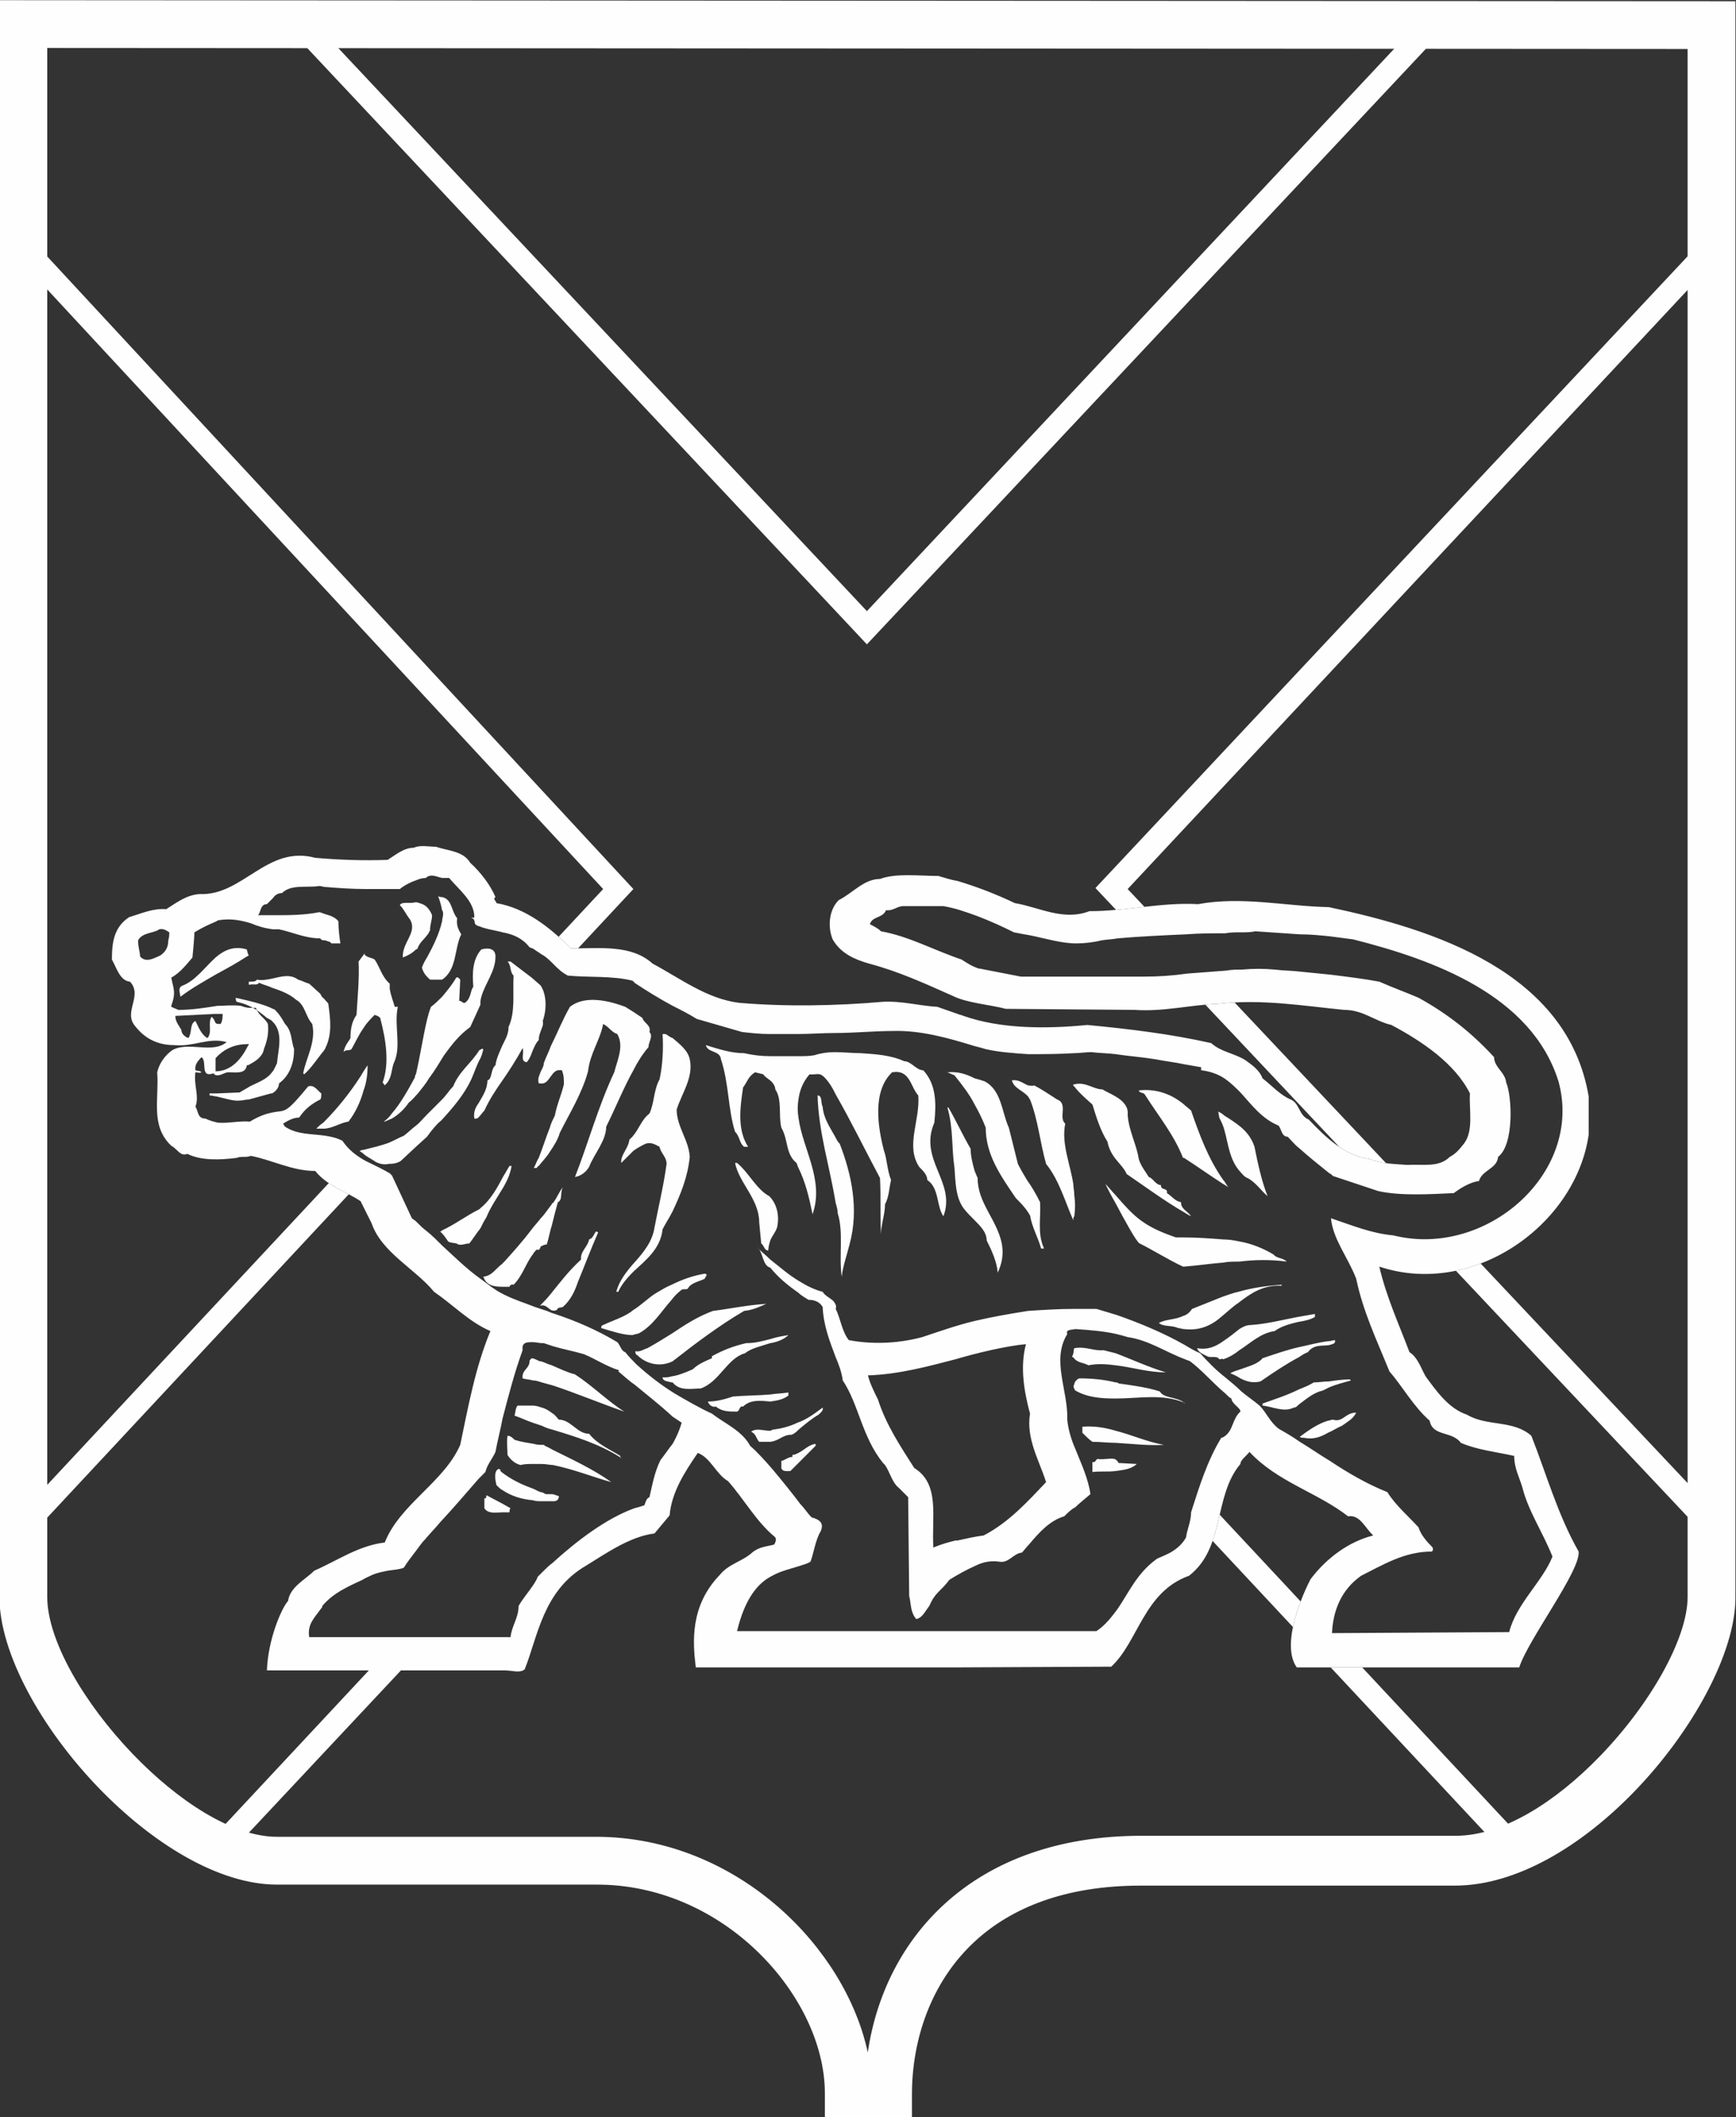
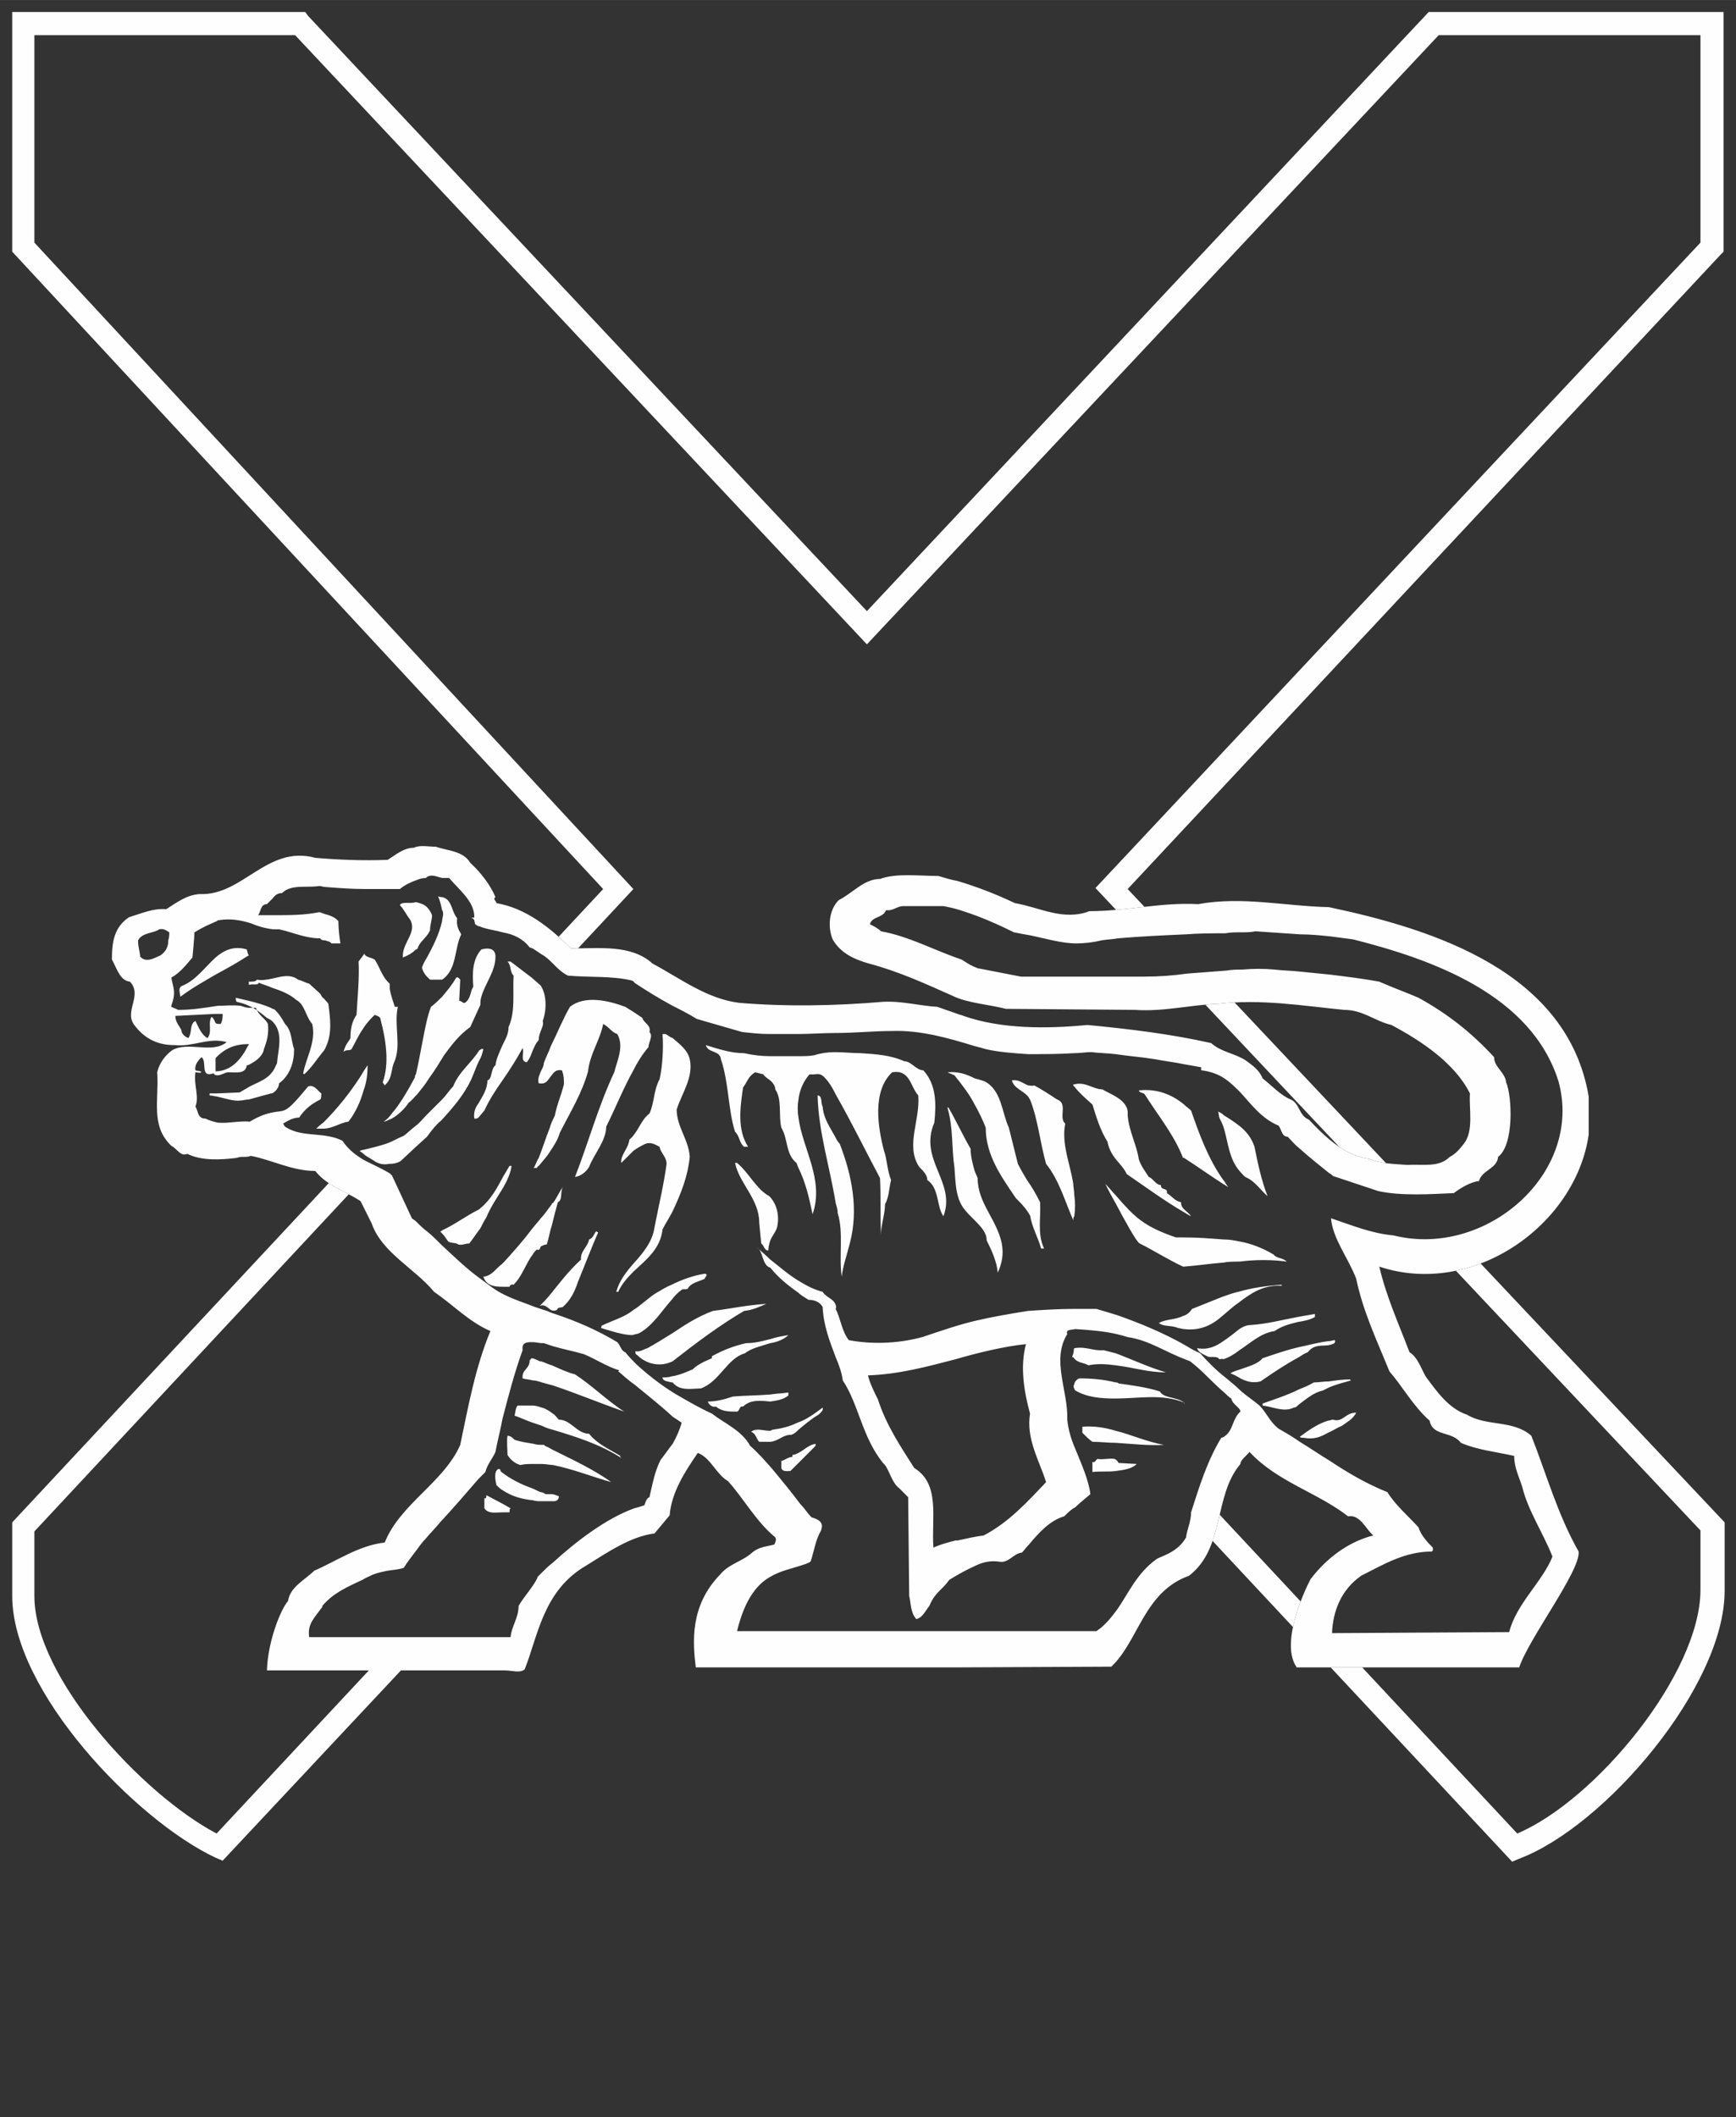
<svg xmlns="http://www.w3.org/2000/svg" xml:space="preserve" width="1829px" height="2230px" style="shape-rendering:geometricPrecision; text-rendering:geometricPrecision; image-rendering:optimizeQuality; fill-rule:evenodd; clip-rule:evenodd" viewBox="0 0 1829000 2229940">
  <rect x="0" y="0" width="1829000" height="2229940" fill="#333333" stroke="none" />
  <defs>
    <style type="text/css">  .fil1 {fill:#FEFEFE} .fil0 {fill:#FEFEFE;fill-rule:nonzero}  </style>
  </defs>
  <g id="Слой_x0020_1">
    <g id="_2365031002848">
-       <path class="fil0" d="M951540 2219760l-72130 0 0 -14840c0,-106060 -109230,-230150 -250320,-230150l-337250 0c-122000,0 -282110,-183500 -282110,-292750l0 -1671520 14810 0 1793510 1070 0 1671520c0,101830 -150590,292730 -285270,292730l-330920 0c-185650,0 -251390,124090 -251390,230150l0 13790 1070 0zm-43480 -29700l13780 0c6390,-125130 94370,-246050 281070,-246050l330890 0c114540,0 254560,-176070 254560,-261990l0 -1640750 -1748930 -1080 0 1641830c0,93350 148440,263060 252410,263060l336230 0c151660,0 270440,128330 279990,244980z" />
-       <path class="fil0" d="M869060 2230100l0 -25180c0,-52840 -28820,-110620 -75740,-153770 -42580,-39140 -99980,-66040 -164230,-66040l-337260 0c-61760,0 -132050,-43950 -188090,-102110 -60100,-62370 -104350,-141710 -104350,-200980l0 -1681860 25150 0 0 40 1803850 1080 0 1681820c0,57210 -44690,140540 -107530,205020 -54380,55810 -122710,98050 -188080,98050l-330920 0c-79640,0 -136140,23390 -174240,58260 -47490,43480 -66810,105120 -66810,161540l0 24080 -91750 50zm20690 -20680l50380 0 0 -3450c0,-61460 21280,-128840 73590,-176720 41690,-38170 102820,-63770 188140,-63770l330920 0c59270,0 122410,-39520 173300,-91740 59390,-60940 101630,-138460 101630,-190640l0 -1661230 -1783170 -1070 0 40 -4470 0 0 407500 0 1253680c0,53990 41780,127790 98530,186680 52550,54530 117470,95730 173230,95730l337260 0c69810,0 132090,29130 178210,71530 51080,46960 82450,110460 82450,168960l0 4500zm32100 -9010l-23310 0 -780 -9540c-4800,-58640 -38630,-120530 -90840,-166210 -47250,-41340 -109490,-69240 -178850,-69240l-336240 0c-53060,0 -116120,-40730 -167000,-93750 -54580,-56890 -95750,-128620 -95750,-179650l0 -1652130c589880,360 1179750,670 1769620,1080l0 1651050c0,48770 -41850,124120 -98920,182850 -49180,50610 -110060,89470 -165980,89470l-330900 0c-83520,0 -146410,24790 -190410,63310 -51110,44750 -77040,108220 -80340,172940l-500 9820 -9800 0zm-7580 -38530c8790,-60140 36400,-117500 84640,-159740 47590,-41670 115050,-68480 203990,-68480l330900 0c49790,0 105480,-36130 151190,-83170 53670,-55230 93030,-124700 93030,-168470l0 -1630460 -1728250 -1050 0 1631510c0,45770 38660,111920 89930,165350 47410,49410 105090,87370 152130,87370l336240 0c74690,0 141650,29980 192430,74410 48200,42180 81870,97520 93770,152730z" />
      <path class="fil0" d="M234570 1959910l-7460 -3160c-83740,-39270 -214240,-175030 -214240,-275780l0 -77430 333510 -357350c6680,4480 13930,8010 21050,11770l-331220 355120 0 67890c0,85920 113510,208960 192000,250320l160400 -171830 33820 0 -187860 200450zm354000 -973220l46900 -50260 -622600 -671370 0 -252440 308660 0 3190 4240 588620 626840 591870 -631080 310720 0 0 252440 -3160 3160 -624700 668210 17670 18730c-9940,1120 -19880,2310 -29930,3200l-21670 -23010 637410 -679840 0 -218510 -275770 0 -602440 641680 -602410 -641680 -274720 0 0 218510 631100 680920 -58270 62480c-2520,40 -5030,70 -7520,70 -4200,-4200 -8510,-8330 -12950,-12290zm712140 69200l159600 169290c-6050,-820 -11980,-2120 -17680,-4500 -11540,-1450 -21980,-6150 -31630,-12640l-141130 -149820c4510,-410 9050,-730 13640,-900 5760,-670 11500,-1130 17200,-1430zm259240 274970l257080 272680 0 72120c0,100780 -126230,248200 -216410,282140l-7430 3190 -191230 -204690 33200 0 163370 174990c82720,-35000 193020,-168640 193020,-256670l0 -62580 -257670 -273550c8880,-1840 17600,-4410 26070,-7630zm-197720 382920l-84690 -90660c3120,-8920 5300,-18280 7490,-27630l85290 91360c-3080,8110 -6120,17480 -8090,26930z" />
      <path class="fil1" d="M1008840 1622630c9520,-2120 19040,-4240 27570,-5310 26500,-13780 46670,-36050 65720,-56190 -7410,-23340 -21190,-45600 -16930,-72130 -6380,-23340 -10650,-49840 -4260,-73180 -21650,1960 -53570,9790 -74230,15910 -28670,7430 -59410,15900 -92270,16980 2100,8480 6330,16950 10570,25450 8500,26510 23340,48770 38200,72100 27570,16990 18050,51990 20170,83800 7400,-3190 14810,-5310 23330,-7430l2130 0zm50910 -560000l135750 1080c30740,2120 58320,-5310 88010,-6390 45600,-5280 89080,2120 132560,6390 20170,0 31840,11670 49890,15900 31820,16960 66820,40290 82730,72100 -1100,16990 4240,39250 -6410,53040 -4240,5310 -8480,10620 -14810,13780 -11690,11670 -28670,7430 -44580,8510 -13790,-1080 -27570,-1080 -40260,-6360 -25490,-3190 -45630,-22290 -63650,-41360 -10630,-4270 -9550,-16980 -19100,-21220 -10600,-4240 -20150,-14860 -29700,-22290 -3190,-8480 -10620,-13790 -18020,-19070 -11670,-7430 -25460,-8510 -36080,-18030 -42410,-9550 -85890,-14860 -130440,-19100 -43510,4240 -91210,4240 -130480,-9550 -2090,-1070 -4210,-1070 -6320,-2120 -6420,-2110 -14890,-5310 -21250,-7430 -19100,-1070 -37120,-6350 -57270,-5310 -48790,4240 -101820,5310 -151660,1080 -33930,-4240 -61510,-25460 -91200,-41370 -22290,-20170 -55150,-15930 -85940,-15930 -22240,-22260 -47700,-42410 -78490,-47720 0,-2120 -4240,-4240 -1020,-6360 -5340,-12740 -15910,-26520 -26550,-36070 -7380,-12720 -24360,-12720 -36060,-16960 -7430,0 -16980,-2110 -23330,1050 -10570,0 -19100,7430 -27580,12740 -25450,1050 -51950,0 -76360,-2120 -50890,-13780 -76340,40290 -121950,38170 -13780,1080 -23330,8510 -35000,15910 -13790,-1050 -25460,4260 -39240,8500 -15910,10600 -18030,26500 -18030,44560 5310,9550 8450,22260 19070,23330 13790,14840 -7400,31820 5290,46650 10650,13790 24430,20170 41360,20170 20170,2120 36080,-8500 55150,-3190 -14810,12710 -40260,-1070 -57240,8480 -7460,5310 -13790,13780 -15910,23330 2120,28650 -7460,56220 14860,77440 6360,3170 9520,11640 16930,8480 14880,7430 35030,6360 51980,4240 5290,-2120 9550,0 14860,-2120 22270,4240 43480,15900 67870,15900 12740,15910 31840,21220 47770,31820l11640 23330c10600,30770 45630,47720 65770,72130 20120,13790 37130,31820 59360,41360 -15900,38170 -23330,79540 -31780,119850 -17010,39250 -63630,62580 -79530,102870 -27580,3190 -49900,19100 -74280,29700 -9550,9550 -25460,16980 -27580,31810 -7430,8500 -21210,41390 -22260,73200l250320 0c8480,0 15910,3190 21190,-1050 13790,-33950 19070,-82750 64670,-109250 22320,-13790 46700,-30770 72160,-33960l15910 -19070c2110,-24410 15900,-45630 29690,-65770 13790,5310 19100,22290 31810,29690 16980,19100 29700,42440 48790,58340 3170,2120 1050,6360 0,8480 -7430,2120 -15900,2120 -23330,8500 -10600,9530 -24390,11670 -33930,23310 -31820,32920 -28650,71090 -25460,97620l273650 0 164060 -760c28650,-26520 34250,-78800 82000,-95780 38170,-29700 25430,-83800 54080,-117730 0,-4240 6350,-8480 9550,-12720 29690,31820 71080,42410 103940,67870 12710,-2120 18050,12740 26500,20140 -25460,6380 -48790,23340 -65740,45630 4260,-8500 -36080,63620 -14870,93350l234390 0c9570,-29730 64720,-101850 62600,-122000 -22260,-39240 -33930,-81650 -49830,-121970 -19100,-16980 -46680,-9550 -67920,-22260 -19100,-6380 -31790,-24410 -43480,-40320 -5310,-9550 -8450,-20140 -16980,-25450 -11670,-30740 -24380,-58320 -31810,-90160 98630,32890 206810,-43480 220590,-138920l0 -39240c0,-1070 0,-1070 0,-1070 -22230,-131520 -163320,-176070 -273620,-199410 -46650,-1050 -91200,-11670 -137880,-3160 -39210,-2120 -75290,7400 -114530,7400 -27580,10620 -53040,-4240 -78470,-8480 -20190,-9550 -39290,-16980 -60450,-23340 -6820,-1090 -13580,-3370 -20200,-5280 -20150,0 -44530,-3190 -61510,3170 -16950,0 -28620,14860 -43480,22290 -10570,10590 -11670,28620 -6360,41360 8480,14830 23360,21220 38170,25450 31840,8480 59420,21220 88040,33940 15180,7700 39320,9280 56250,13780zm-497910 351070l-290 0 -300 0 -590 0 -590 0 -560 0c-5530,80 -9840,810 -8910,8480 -8470,23340 -14800,47720 -21160,72130 -2120,11670 -5310,23330 -7430,35000 -3220,7410 -8480,12720 -10650,21190 -2120,2150 -5260,5310 -7370,7430 -13790,15910 -26560,30770 -40350,45610 -5310,6380 -10570,11660 -15910,18050 -4230,4230 -7420,9520 -11660,14830 -3140,4240 -7430,9550 -10570,14860 -5340,2120 -10650,2120 -17010,3170 -5310,1070 -10560,2110 -15900,4230 -4240,2150 -7430,3200 -10570,5320 -15940,7430 -30800,13780 -42460,27570 0,0 0,0 0,1070 -8480,11670 -15910,18030 -13790,31820l212150 0c1040,-11670 8450,-20150 8450,-32860 4230,-7460 10650,-14860 14880,-21250 2120,-3160 4240,-6350 5290,-9520 1070,-1070 3190,-3190 4260,-4270 3140,-3160 7380,-7400 11670,-10590 24380,-22270 56200,-46670 85860,-57270 4270,-1070 7460,-2120 10630,-3190 1070,-3170 2140,-7430 5280,-8480 3220,-13780 5340,-26530 11700,-39240 4230,-5310 8470,-11670 12740,-16980 4240,-7400 7400,-14830 9520,-22260 -3170,-2120 -6380,-4240 -9520,-6360 -13790,-12740 -27580,-23340 -40350,-33960 -6330,-4240 -11670,-9520 -16950,-13790l1070 -1040c-13780,-4240 -24380,-11670 -37150,-16980 -10570,-3170 -22230,-5290 -32830,-8480 -3190,-1070 -6410,-2120 -9550,-3190 -1100,0 -1100,0 -2120,0 -1980,0 -5870,-910 -8960,-1050zm-381350 -354260l0 160 0 380 0 370 0 160 7380 3200c14890,0 27600,-2120 41390,-4270 7430,0 15900,-1040 24410,0 3160,1070 6350,2150 9520,2150 2140,0 4260,0 6380,0 3170,8470 9550,10590 12720,16950 1070,10620 -1050,18030 -4240,26530 -1070,7400 -8480,12710 -14860,15910 -1050,1040 -2120,1040 -3170,1040 -1070,9550 -11670,7430 -19120,7430 -4210,0 -7410,3190 -11640,3190 -1050,0 -3170,0 -4270,-2120 -14810,5290 -6330,-12740 -12690,-16970 -4230,4230 -7430,8470 -6380,13780 2150,1080 4260,0 6380,2120 -2120,1070 -4230,0 -6380,0 -2120,12740 4260,25460 0,36080 3190,5280 2150,12720 10620,12720 4240,2110 8450,3190 12720,4230 10620,1080 23310,-2120 33930,-1040l0 0c10620,-6390 18050,-8510 23340,-9550 14860,-3190 12740,3160 38190,-27580 6360,-2120 9550,4240 13790,7400 0,2150 0,5320 -1070,6390 -8480,4240 -15910,9550 -22270,19070 -6350,0 -11670,3190 -16980,6390 1080,1040 1080,2110 2120,3160 12740,8500 27580,7430 42440,9550 6360,1070 11670,2120 18020,5310 6360,9550 14840,15910 24390,21220 8520,4240 18020,8470 26550,13790 0,1040 0,1040 1020,1040l21220 45600c1100,1070 3220,2120 4240,3190 4230,4240 7430,7430 11660,10600 5340,4260 10650,9550 15910,14860 12770,11670 25460,24380 40340,35000 7430,5290 14810,11670 23340,15910 1020,0 1020,1050 2120,1050 10570,5310 21190,8500 31810,12740 3170,1040 6360,2120 9550,3190 4240,1050 7410,3170 11670,4240 22260,7400 44500,16950 65750,29690 3190,3170 4210,9550 8470,10600 3190,4240 7430,8500 11640,12740 12770,11670 26560,22260 40350,30740 12710,7430 25450,14860 39240,21220 13760,10590 31810,18020 40290,33930 8470,7430 15900,15930 23330,24410 10600,12710 20150,24380 29700,37120 4240,4240 7430,9550 11670,13790 7430,2120 13780,5290 9550,14830 -5310,8510 -7430,23340 -10630,31820 -3160,2140 -7430,3190 -10590,4260 -9550,3170 -20150,5290 -29700,10600 -14860,7430 -28640,23330 -37120,58340l37120 0 29700 0 36050 0 148470 0 56250 0 48790 0 22270 0c9540,-6360 15900,-14830 22260,-23340 11670,-16980 20170,-37120 40310,-51980 3170,-3170 22270,-6360 31820,-23310 0,0 0,0 0,0 1070,-8510 5310,-16980 5310,-26530 8470,-26530 16950,-54080 31810,-78490 1050,0 3170,-1040 4240,-2120 8480,-6350 7430,-18020 15910,-25450 0,-4240 -8480,-7430 -9550,-13790 -2120,-1050 -4240,-3190 -6360,-5310 -13790,-11670 -24380,-24380 -37120,-33930 -2120,-1050 -3170,-1050 -5320,-2120 -20140,-7430 -38170,-20150 -60430,-23340 -3190,-1050 -7430,-2120 -11670,-3190 -13780,-3170 -28640,-4240 -43480,-5280 0,0 0,0 0,0 -3220,1040 -10620,0 -8480,5280 -16970,27600 1050,59420 0,90150 1050,10630 4240,21220 8480,30770 6360,15910 13790,31810 15910,47720 -7460,6380 -11670,9550 -15910,13790 -4240,2120 -7430,5310 -11670,9550 -14860,4240 -26530,16980 -37120,29690 -3190,3190 -5310,6380 -7430,8500 -9550,1050 -13790,11670 -24380,9530 -7460,-1050 -15910,0 -24440,4260 -9520,4240 -19040,9520 -27580,14840 -9520,12740 -14800,12740 -21190,27570 -4230,5310 -7400,12740 -13780,13810 -6390,-7450 -5310,-15930 -7430,-24410l-1080 -103940 -9520 -9550c-8500,-6350 -10620,-21220 -16980,-26500 -22260,-27570 -25450,-61530 -42430,-86990 -1050,-8470 -4240,-16950 -7410,-24380 -6380,-16980 -12740,-32890 -13780,-53030 -3200,-5310 -8510,-7430 -14870,-7430 -3160,-2120 -7430,-4240 -10590,-7430 -10620,-7400 -21220,-15910 -29690,-26500 0,0 0,0 0,0 -8510,-2120 -7430,-16980 -13790,-21220 4240,4240 9550,8480 13790,12710 9540,7430 19070,15940 29690,22290 8470,5320 16950,9550 25460,11670 3160,5310 10590,7430 12710,11670 1070,2120 2120,3170 1070,6360 5290,10590 6360,23330 13790,32880 22270,4240 49840,4240 77440,-3190 19070,-6360 37130,-12710 55150,-16980 18000,-4240 36050,-7400 56220,-10590 15910,-1050 31820,-2120 48770,-2120 7430,0 14860,0 23340,0 7430,2120 13750,4240 21210,6360 24380,8500 49840,19090 72100,31810 5320,3190 10630,6380 15940,8500 8470,9550 16950,18030 26500,25460 6360,5280 11670,9550 16980,14830 6360,5310 12710,9550 19070,14860 7430,7430 10620,16950 20150,24380 7430,4240 14860,8510 22290,13790 10590,6360 21190,13790 31840,20170 19070,12720 39240,24390 60430,32860 8500,13790 22290,25460 32860,37130 2120,7420 8480,14850 14890,21210 0,1050 1020,3190 -1100,4240 -28600,0 -50920,13790 -74230,25460 -21190,14860 -29720,37120 -30760,60460l186690 -1080c7380,-29690 35000,-53030 45600,-79530 -10600,-26530 -25460,-47740 -31810,-73200 -3220,-10600 -8530,-20150 -8530,-32860 -19050,-4240 -39240,-6360 -56170,-13790 -9580,-12740 -29690,-6350 -32910,-23330 -16960,-14860 -28600,-36050 -42390,-51990 -13780,-33930 -27600,-62550 -35000,-97560 -8500,-22290 -24440,-41360 -26560,-63650 22320,7430 42440,15940 65800,18050 97530,24390 200460,-65770 173900,-162280 -28590,-91200 -132530,-128320 -216360,-149540 -8480,-1070 -15910,-2150 -24350,-3190 -10650,-1080 -21250,-2120 -31840,-2120 -15910,-1080 -30770,-2120 -46680,-3190 -5310,1070 -9550,1070 -14830,1070 -6380,0 -11670,0 -16980,1040 -13790,0 -27580,0 -41360,1080 -23340,1040 -47720,2120 -72130,4240 -5280,1070 -10600,1070 -16950,2110 -8480,2120 -18030,3200 -26530,3200 -15910,0 -32860,-5310 -48770,-8510 -6380,-1040 -11670,-2120 -16980,-3160 -12770,-6360 -24430,-11670 -38220,-16980 -11640,-4240 -23290,-8480 -36050,-10600l-42410 0c-6380,0 -10620,5290 -18030,4240 -3190,8480 -14860,6360 -16970,14840 4230,2140 8470,4260 11690,7430 29670,5310 56170,20140 84840,29720 8450,5280 9550,6350 18000,9550 0,0 1070,0 1070,0l43510 8470 10570 0 48820 0 43480 0 26500 0c15910,0 30770,-1070 45630,-3190 13790,-1050 27550,-2120 41340,-3160 6380,-1080 11660,-1080 16980,-1080 11660,-1040 22260,-1040 33930,0 8500,1080 18020,1080 26530,2120 10590,1070 21190,2120 31840,3190 16920,2120 34970,4240 51930,7430 17000,7410 26550,10600 41360,16960 30790,16970 56250,37120 79590,62580 0,10590 11660,15900 12680,26520 6360,14840 8480,65750 -8450,78460 -1100,12740 -17000,13790 -20140,25460 -8530,1070 -18080,6380 -26560,12740 -24350,1070 -55150,3190 -79500,-2120l-47780 -15910c-1040,-1070 -2120,-2110 -4230,-3190 -10600,-8470 -21190,-16980 -31820,-26500 -4230,-3190 -7430,-7430 -11660,-11670 -6360,0 -6360,-7430 -9550,-11670 -18030,-7420 -28620,-22290 -40290,-35000 -5310,-5310 -10600,-10600 -16980,-14860 -6360,-4240 -14840,-7400 -24390,-8480l0 -3190c-6350,-1050 -11660,-2120 -18020,-3160 -9550,-2120 -20150,-3200 -30770,-5320 -12710,-2110 -27570,-3190 -41360,-5310 -8480,-1040 -16950,-1040 -25460,-2120 -6350,0 -11640,1080 -18020,1080 -15930,1040 -32860,1040 -48770,1040 -15930,-1040 -30760,-2120 -44550,-5280 -3220,-1070 -7460,-2120 -11670,-3190 -27570,-8480 -57270,-16960 -86960,-15910 -19130,0 -39250,2120 -60490,2120 -12710,0 -25460,1070 -39240,1070 -9550,0 -20150,0 -29700,0 -9550,0 -19100,-1070 -28620,-2120l-47740 -13780c-8480,-5320 -16960,-9550 -25430,-13820 -13790,-7400 -27580,-15900 -40350,-24380 0,-1050 -1020,-1050 -2090,-2120 -21240,-5310 -45600,-3190 -67860,-5310 -6390,-3170 -10650,-7430 -15910,-12740 -3190,-3170 -7430,-7410 -11670,-9530 -3190,-2110 -6410,-4260 -9550,-6380 -1100,0 -2110,-1050 -3210,-1050 -7440,-9540 -16930,-13780 -28600,-15900 -7430,-2120 -16980,-3190 -24430,-6360 -1020,0 -3140,-1070 -4240,-2140 -1020,-1050 0,-6360 -4220,-6360 1020,-1050 2120,0 3200,-1050 0,-16980 -15960,-28650 -26560,-41360 -2090,0 -5310,0 -7430,0 -5260,-1070 -10570,-4270 -15910,-1070 0,0 -1010,1070 -1010,1070 -3220,0 -7430,1050 -9550,2120 -6360,2120 -12770,5280 -18030,9550 -3220,0 -6410,0 -9550,0 -8530,0 -18030,0 -26550,0 -14810,0 -28620,-1080 -42410,-2150 -2120,0 -4240,-1040 -6360,-1040 -12740,2110 -29690,-2120 -39240,7430 -4240,0 -7430,2120 -9550,5280 -2120,2150 -4240,4270 -6360,6390 -7430,0 -6380,9540 -9550,11660 5290,0 10600,0 15910,0 16950,0 32880,0 48790,-3190 1050,0 3170,1070 6360,2120 4240,1070 10590,3190 13790,7430 0,7430 1040,16950 2110,23340l-9540 0c-1050,-2120 -4240,-2120 -6360,-3200 -2120,0 -4240,0 -5310,-2110 -15910,0 -28620,-6360 -43480,-9550 -2120,0 -4240,0 -6360,0 -8480,-1050 -15910,-3170 -23340,-6360 -10590,-3190 -21220,-5310 -33930,-3190 0,0 -1070,0 -2120,1070 -9550,4240 -12740,5310 -23340,11670 0,5280 -2110,26530 -2110,26530 -6360,7400 -12750,15900 -22270,21190 2120,11670 5260,14860 0,29690zm994840 490020c-7400,1040 -15910,0 -24380,1040l0 -10590c3190,1070 3190,-2120 5310,-3190 6360,1070 12680,-1050 18020,0 2120,1070 3170,2140 4240,4260l19100 1050c-5310,5310 -13790,6350 -22290,7430zm-43480 -129400c0,0 1070,0 0,0 12740,-2120 20170,3190 30770,2120 4230,1070 8470,2120 12710,3190 16980,6360 35000,14830 53030,20150 -19070,0 -35010,-5320 -53030,-7430 -8480,-1050 -18030,-2120 -28620,0 -5340,-3170 -11670,-2120 -15910,-8480 -1100,0 -1100,0 -1100,-1070 2150,-4240 1100,-6360 2150,-8480zm0 42430c-1050,-1070 -1050,-3190 0,-4260 0,-2120 2120,-5280 5310,-6360 12710,0 25460,1080 38170,4240 1070,0 2120,0 3190,1080 14830,2110 30770,4230 43480,8470 4240,7430 16980,5310 25460,11670 0,0 1040,1070 1040,1070 0,0 -1040,0 -1040,-1070 -23340,-9550 -47720,-4240 -72130,-4240 -14830,0 -29690,-1050 -42410,-8470 0,0 -1070,-1080 -1070,-2130zm8500 46650l0 -6360c12720,-1040 24380,1080 34980,4240 16980,4240 32880,11670 50910,14860 -15910,1050 -32890,-1070 -50910,-2120 -7400,0 -15910,-1070 -24380,-1070 -3190,-2120 -7430,-6360 -10600,-9550zm149520 -334090c5310,3200 11670,7430 16980,11670 6350,5310 11670,11670 14860,21220 3160,15900 7400,36050 13780,51980 -7430,-6380 -12740,-14860 -21210,-19100 -3200,-1070 -5310,-4230 -7430,-6350 -11670,-12740 -12720,-29720 -16980,-44560 -1050,-4240 -3170,-8470 -5290,-12740l-1070 -6360c2120,1080 4240,2120 6360,4240zm-42410 -11670c2120,2150 5310,4270 7430,6390 8470,24380 18020,50910 33930,73170 2120,2120 3170,5310 5310,7430 -2140,-1070 -3190,-2120 -5310,-3190 -14860,-9550 -26530,-18020 -41360,-27570 0,0 0,0 -1070,0 -9530,-24390 -25460,-43480 -40290,-66820 -1080,-2120 -5320,-1080 -6360,-4240 19070,-2120 34980,4240 47720,14830zm-549430 -74220l3220 0c2120,1050 4240,3170 7430,4240 7400,6360 15900,12720 18020,22260 4240,19100 -8500,36050 -13780,53040 0,18020 12710,31810 13780,49830 -2120,21220 -9550,39270 -18020,57300 -3190,6360 -7430,12710 -10650,19070 -2090,20170 -16930,31810 -30720,44550 -6380,6360 -12760,13790 -15930,21220l-2120 0c3190,-11670 10620,-21220 19070,-30760 9580,-10600 19130,-22270 21250,-37130 4240,-22260 9550,-43480 12710,-66820 0,-7430 -6350,-11660 -7400,-18020 -4270,-2120 -8530,-5310 -14860,-3190 -4240,2140 -8480,4260 -12720,7430 -4260,4230 -8500,8500 -12760,12740 -1020,-8510 7450,-14860 8500,-24410 1070,-1050 2120,-2120 3190,-3170 7430,-8500 9550,-18020 18000,-24410 5340,-11670 4270,-24380 10650,-36050 3140,-13790 4240,-32880 3140,-47720zm-97530 -28650c15900,-12710 41360,-6350 58310,0l8500 5320 9530 6350c1070,5310 9520,7430 7400,14860 4270,4240 -1020,10600 -1020,15910 -6380,7400 -11670,15910 -15910,24380 -10650,19100 -19090,40320 -28640,59390 0,14860 -12720,28650 -18030,42440 -3220,5310 -8480,9540 -14860,10590 13760,-35000 24410,-74220 41360,-110300 3200,-12710 10630,-27570 3200,-40290 -6360,-2120 -8480,-7430 -14870,-10620 -3160,16980 -13780,30770 -15930,49870 -6360,23300 -19040,43480 -29690,64690 -2120,7410 -6330,13790 -10570,20150 -3220,5280 -7460,9550 -11670,14830 -1070,0 -1070,1080 -2120,2120l-3220 0c2120,-3160 3220,-7400 5340,-10590 4210,-10600 7430,-21220 11670,-31820 1050,-4230 3190,-8470 5310,-12740 2120,-11670 6360,-20140 9520,-32860 0,-5310 0,-9550 -2120,-14860 -6380,-1040 -8470,2120 -11660,6360 -3170,4240 -5290,8500 -11650,7430 0,0 0,0 -1070,0 -1070,-4240 0,-7430 1070,-9550 1050,-4240 4240,-7430 4240,-11670 2120,-6350 5260,-11670 7410,-18020 7400,-14840 12740,-28620 20170,-41370zm-71060 40320c3140,-6380 6360,-11670 6360,-19100 7430,-15900 4240,-36080 5310,-54100 -4290,-4240 -2150,-10600 -6410,-14830l3220 0 22230 16950 8530 7430c1050,1070 1050,1070 1050,1070 6330,9550 6330,25460 2090,37130 1100,4230 -1020,7400 -2090,10590 -1050,3190 -2120,5310 -2120,9550 -3220,3190 -5340,8480 -7460,13790 -1010,3160 -3130,7430 -5250,9550 -7430,-1080 -2150,-9550 -4300,-14860 -6350,11660 -13780,23330 -21160,33930 -7430,10620 -13790,20170 -19100,31840 -2120,2120 -4240,5280 -6350,7400 -1100,1080 -2120,1080 -4240,1080 -1080,-6360 1020,-11670 4240,-15910 4230,-7430 9540,-14860 9540,-24410 5260,-1050 3140,-11640 8480,-15910 1020,-7400 4240,-13790 7430,-21190zm-63680 -155930c10650,2120 9550,14840 15910,22270 -1020,7430 1100,11670 4290,16980 -7430,14830 -4290,37120 -20200,47720 0,0 0,0 -1020,0l-11670 0c-1100,-1050 -2120,-2120 -3220,-3170 -2120,-2120 -4230,-5310 -5310,-9550 1080,-3190 3190,-7430 5310,-10590 6360,-11700 12770,-24410 15910,-38200 0,-2120 1100,-5310 1100,-7430 0,-1050 0,-3190 -1100,-4240 -1020,-5310 -2120,-9550 -4240,-14860 1100,1070 3220,1070 4240,1070zm-27570 5320l0 0c4230,1040 8530,2120 11660,5280 2120,2120 4240,5310 5340,8500 0,5290 -2120,9530 -2120,15910 -1100,2120 -2120,4240 -3220,5280 -3130,4270 -7430,7430 -9540,12740 0,1080 -1020,2130 -2120,2130 -4240,4230 -8480,6380 -13790,8500 -1020,-15940 15910,-26530 7430,-40320 -4210,-5310 -6330,-10620 -10570,-14860 2120,-4240 10570,-1040 16930,-3160zm-1020 184540c0,-1070 0,-2120 1020,-3190 4230,-18020 7430,-39240 11660,-57270 1100,-4240 2120,-8470 4240,-13790 4240,-3190 8530,-7430 11670,-10590 5340,-6380 10650,-12740 14890,-20170 2120,-1050 3140,1070 4240,2120l-1100 22290c3190,0 4290,4240 7430,1040 5330,-5280 4240,-11660 7450,-15900 -1100,-13790 -1100,-28620 8450,-39240 7430,-2130 14890,-1080 14890,7420 0,15910 -10650,27580 -14890,42440 -1020,3160 -1020,6360 -1020,8480l-10640 23330c-11670,8480 -19050,18030 -27580,29700 -5260,8470 -9550,15900 -15910,24380 -3130,5310 -7430,10620 -11660,15900 -3140,3200 -6360,7440 -9550,9550 -4240,6390 -10600,12750 -18030,16990 -3140,1070 -6360,3190 -8480,3190 3220,-2120 6360,-5310 8480,-8510 8530,-9550 16980,-24380 24440,-38170zm-67920 -41360c0,-8480 1100,-16980 6360,-24410 1070,-18020 3190,-40290 2170,-56190l6360 -8510c0,0 0,0 0,1070 2120,3200 7400,3200 10560,5320 5340,7400 7440,18020 15910,25450 0,2120 0,3170 0,5290 1100,7430 4240,14860 5310,19090l3220 0c-4290,20150 4240,41370 -4290,59390 -2120,5310 -2120,12740 -5260,18030 -1100,2140 -2120,3190 -4230,5310l-2180 -3170c7430,-20170 3190,-45620 -2120,-65770 0,-3190 -3130,-4240 -6360,-5310 -4230,4270 -8440,8500 -11660,13790 -5260,7430 -8480,14860 -12690,22290 -2150,2120 -6380,0 -8530,3160 2150,-8470 5310,-10590 7430,-14830zm-142140 -66820c-12690,7430 -24350,13790 -37100,23340 0,-3190 -3160,-9550 2120,-11670 13790,-5310 23340,-19100 34980,-29690 8530,-7430 19130,-12740 32910,-8500l1050 4230 0 0 1070 2150c-1070,0 -1070,1040 -2120,1040 -9550,6360 -21240,12750 -32910,19100zm66850 114540c0,4240 -3200,8480 -7430,10590 0,0 -1050,0 -1050,0 -7430,2150 -15910,4270 -23340,6390 -3190,0 -6350,1050 -8470,1050 -7430,1070 -15910,-2120 -25460,-4240 -2120,0 -4240,-1050 -7430,-1050l0 -2150 7430 0 24360 -1040c3220,-2120 7450,-4240 10620,-6360 8500,-4240 18050,-7430 23340,-14860 2110,-2120 3190,-5310 5310,-9550 1070,-13780 7430,-32860 -5310,-44520 -1050,-1080 -3170,-2120 -5290,-3200 -6380,-5310 -11670,-9550 -19100,-12740 -4240,-2120 -8470,-3160 -12740,-4240 -1050,-1040 -1050,-3160 -1050,-4230 4220,1070 9550,2110 13790,3190 8480,2120 15910,4240 23340,7430 1050,1040 3160,1040 4240,2120 4240,4230 6350,7400 10590,14830 7430,7430 6390,18030 9550,26530 0,13790 -4240,27570 -15900,36050zm26520 -9550l-1070 -1050c3190,-16970 13790,-32880 9550,-51980 -7430,-8480 -7430,-20140 -16980,-25460 -7430,-6350 -15910,-9540 -25450,-12710 -4240,-2120 -9550,-3190 -13790,-5310 -1050,3190 -6390,1070 -9550,2120 0,0 -1050,0 -1050,0l0 -3170c0,0 1050,0 1050,0 3160,0 6380,0 7430,-2140 5310,1070 10620,0 15910,-1050 9540,-2120 19090,-5310 27570,1050 4240,1070 7430,3190 11670,4260l11670 10600c1070,2120 2120,4240 4240,5310 1070,2120 3190,3160 4230,5280 2150,15940 4270,31840 -3160,46680 0,1070 -1070,1070 -1070,2120 -6360,7430 -13790,19090 -21200,25450zm20150 57270c-2120,0 -4240,0 -7430,0 2120,-2120 4240,-4240 7430,-6360 14830,-14830 27600,-30770 39270,-48790l3140 -5280 4230 -6390c0,9550 -1010,18050 -4230,26530 -3140,11670 -8480,23340 -15910,32890 -8480,1040 -16950,7400 -26500,7400zm109220 8500l-11660 10600 -15910 14860c-3140,2120 -7430,3160 -12690,3160 -5340,1080 -9550,0 -13780,-2120 -4270,-3160 -9550,-5310 -12770,-8470 -1020,-1070 -3140,-2120 -4240,-3190 1100,0 2120,-1050 4240,-1050 8500,-2120 18020,-4240 26550,-7430 5260,-2120 10570,-5310 15910,-7430 4210,-3170 8450,-7430 12690,-10600 4230,-3190 7430,-7420 11660,-11660 5340,-5310 10650,-10630 15910,-15910 4240,-4240 7430,-9550 11670,-13790 6360,-15900 19120,-24410 27580,-38190l0 0c1090,0 2110,-2120 4230,-1050 -1020,4240 -2120,8480 -4230,11670 -3140,6350 -5260,12710 -8460,20140 -7450,15910 -19120,29700 -31810,43480 -4240,3200 -9550,9550 -14890,16980zm44590 112420c-4240,0 -7460,2120 -11670,1050 -2120,-2120 -7460,-1050 -10600,-3170 -2170,-3190 -4290,-6360 -6410,-8470 0,0 -1020,-1080 -2120,-2150 1100,0 1100,0 2120,-1050 13790,-6350 24440,-14860 39250,-22260 0,0 0,0 1090,-1070 11670,-9550 18030,-22270 24360,-33940 2120,-3190 4240,-7430 6360,-10620l2140 0c-1040,7430 -4260,14860 -8500,22290 -6330,10600 -13790,21220 -18000,31820 -2120,3160 -4240,7430 -6360,11660 -4230,5320 -7430,10600 -11660,15910zm71050 6360c-1100,1070 -3220,3190 -4240,5310 -7430,9550 -10650,22260 -20140,31810 -2150,-1070 -4290,1080 -4290,2120 -2120,0 -4240,0 -7380,0 -8530,0 -16980,-1040 -20200,-10590 9550,-1080 12770,-8510 20200,-13790 0,-1070 1020,-1070 1020,-1070 9580,-10600 20140,-22270 29690,-35010 3220,-4240 6390,-7400 9580,-11670 4210,-4240 7430,-9520 11670,-14830 0,-1070 0,-1070 1070,-1070 4240,-5290 6360,-11670 10600,-16960 -3220,5290 0,13790 -5340,15910 -2120,7430 -4210,15910 -6330,24380 -2120,6360 -3220,13790 -5340,20150 -2120,0 -4240,1070 -6330,2140 -1050,3170 -2120,4240 -4240,3170zm43480 33930c-3190,9550 -7450,19100 -15900,26530 -2120,1040 -5340,0 -6360,3190 -2120,1050 -4240,1050 -6380,0 -3170,-2150 -6390,-6380 -11650,-4260 0,0 0,0 -1070,0 1070,0 1070,0 1070,0 4240,-4240 7380,-7410 11650,-12720 9520,-11670 18050,-23340 31830,-36080 -1070,-8470 7380,-13760 8480,-21190 4240,-1070 5310,-6350 7430,-8500l2120 1070c-7430,16980 -13790,33930 -21220,51960zm24380 48790c0,-2120 1080,-3160 2120,-3160 8510,-4270 23340,-8510 31840,-15910 7410,-4260 16930,-13790 24390,-18050 5310,-3170 10590,-6360 15900,-8480 10600,-5310 22270,-9550 35010,-11670 4240,1080 0,3200 0,5310 -6360,3170 -14860,4240 -18030,10600 -2120,1070 -5310,0 -6380,1070 -4240,3170 -7400,6360 -10600,10600 -10590,11670 -19090,26530 -33930,35000 -2120,1050 -4240,1050 -7430,2120 -9580,0 -22260,-4240 -32890,-7430zm149550 82730c-4240,-1050 -3170,4260 -6360,5310 -8480,0 -15910,0 -22260,-5310 -4240,1070 -7430,-2120 -8510,-5290 8510,0 16980,-2120 26530,-5310 12720,-1070 26500,-1070 39250,-2120 6350,-1070 12710,-1070 19070,-2120l0 3170c-5290,4260 -11670,5310 -19070,6380 -10630,-1070 -21220,-2120 -28650,5290zm76370 41360l-18030 18050 -8500 8480c-3170,0 -8480,1040 -9530,-3200l0 -7400c4240,-1070 7410,-4260 11670,-4260l0 -2120c2120,0 4240,-1050 6360,-2120 6360,-3170 10590,-8480 18030,-9550l0 2120zm7430 -40290c1040,3190 -2120,5310 -4240,7430 -7430,4240 -14860,10600 -21220,15910 -2120,2120 -4240,4230 -7430,5280 -9550,0 -12720,6380 -22260,7430l-1080 0 -10590 0c-3190,-3160 -3190,-8480 -8510,-10590 5320,-4240 12750,-1080 19100,-1080 1080,0 2120,0 3190,-1040 8480,-1080 18030,-3200 26510,-7430 9540,-3200 18020,-9550 26530,-15910zm-55150 -72130c6350,-2120 12710,-3170 19070,-4240 -4240,4240 -11670,7430 -19070,8480 -9550,3190 -20180,5310 -26530,10620 -19070,5290 -26500,29690 -46650,37120 -9550,0 -22290,3170 -29690,-6380 -1080,0 -1080,0 -1080,0 -3190,-1050 -9570,-1050 -9570,-5280 3220,0 6380,0 9570,-1080 7430,-1040 14860,-4230 22270,-7430 5310,-5280 12740,-8470 20170,-11660l0 -2120c11640,-6360 22260,-10600 36050,-13790 9550,0 16950,-2120 25460,-4240zm-4240 -37120c-7430,3190 -13790,6380 -23340,7430 -25450,14860 -50910,33930 -75290,53030 -12740,6350 -27580,3190 -37130,-6360 -2120,-1070 -2120,-2120 -2120,-4240 5290,1050 8480,-2120 12720,-3190 9550,-5310 18020,-10600 26530,-15910 12710,-8470 25430,-16980 42410,-23330 16970,-2120 37120,-6360 56220,-7430zm11640 -81650c-1050,5280 -5290,9540 -7400,14830 -1080,3190 -2120,7430 -2120,10620 -4270,0 -4270,-5310 -7430,-7430l-2120 -22260 0 0c0,-24410 -21220,-41370 -25460,-62580l2120 0c12720,10590 20150,27570 33930,35000 0,0 0,0 0,0 8480,8480 10620,21190 8480,31820zm76370 18020c-3170,12720 -7430,24380 -8480,35010 -3190,-21220 2120,-46680 -4240,-66820 0,-3190 -1070,-7430 -2120,-10620 -6380,-39250 -18020,-74230 -19100,-113470 5320,0 3200,8480 5320,11670 1040,12720 7400,21190 13780,32860 1050,2120 2120,4240 4240,6360 12720,32880 20150,68960 10600,105010zm98630 -28650c-7430,-10590 -4240,-29690 -16960,-38170 0,-5310 -4260,-9550 -8500,-13780 -14800,-22270 1100,-48800 -1020,-75300 -8530,-9550 -8530,-27570 -27570,-24410 -21250,20150 -14890,58340 -8530,82730 3190,8500 3190,20140 7430,30760 -2120,8480 -2120,18030 -6360,25460 0,10590 -4210,21220 -4210,31810 0,3190 0,6360 1020,9550 -1020,-3190 -1020,-6360 -1020,-9550 -1100,-19100 0,-39240 -1100,-59390 -16950,-31810 -29690,-58340 -46650,-88030 -2120,-4240 -4260,-8480 -7400,-12720 -9580,-12740 -10620,-7430 -20170,-8500 -7430,8500 -10630,18030 -11670,26530 -1070,6360 -1070,12710 0,19070 4240,32890 27570,65770 14830,101820 -3160,-15900 -7400,-33930 -14830,-48790 -1070,-2120 -1070,-3160 -2120,-5280 -11670,-9550 -8500,-24410 -15910,-37130 -3190,-12740 1050,-29690 -6380,-40310 0,-3170 -2120,-6360 -4240,-8480 -2120,-2120 -6360,-4240 -8470,-7430l-8480 -2120c-7430,4240 -8510,10620 -12740,15910 -3170,21220 -6360,44550 5310,62580l-4240 0c-5310,-4240 -4240,-10600 -9550,-15910 -7430,-23330 -6360,-50910 -14860,-76370 -1040,-9540 -13790,-6350 -15900,-14830 13780,4240 26520,8480 40310,8480 9550,2120 18030,3160 27580,3160 9540,0 20140,0 29690,0 6360,0 11670,0 16950,-1040 6390,-2120 13790,-3200 21220,-3200 9550,0 19100,1080 27570,1080 15910,1040 31820,2120 45610,8470 7430,0 12740,9550 20140,9550 13790,14860 13790,35010 11670,55150 -16930,39250 23330,62580 9550,98630zm57260 59420c-1010,-11670 -6350,-23340 -11660,-33960 0,-8480 -6360,-14830 -12690,-21220 -4240,-4240 -8500,-8480 -11700,-12710 -8450,-11670 -8450,-27580 -9540,-42440 -3200,-21190 -1050,-41360 -7430,-63620l1100 0c7420,12740 14800,28640 23330,43480 0,7430 2120,15900 4240,23330 1020,2120 2090,5310 3140,7430 0,26510 20200,43480 25450,68940 2180,11670 60,21220 -4240,30770zm45660 -25460c-3190,-11670 -9550,-22290 -11670,-35000 -1070,-1080 -1070,-2120 -2120,-3200 -3190,-5280 -8530,-10590 -12770,-14830 -15880,-23340 -31780,-45630 -31780,-74250 -3220,-8470 -7460,-16980 -11670,-24410 -5340,-10590 -12770,-20140 -21240,-30740l-7430 -3190c11660,-1040 20170,2120 28670,6360 4210,1070 7430,2120 10570,3190 18020,9550 18020,32890 25480,48790l9520 38170c3220,6360 6390,11670 9580,16980 5310,7430 9550,14860 13790,23340 1070,15910 -3200,32890 4210,48790l-3140 0zm34980 -33960c-1050,1080 -1050,2120 -1050,4240 -8500,-19070 -14880,-42410 -28670,-59390 -6330,-22260 -8450,-46640 -16930,-67860 -1070,-1070 -1070,-2120 -2120,-3190 -5310,-6360 -14860,-8480 -16980,-16980 7430,-1050 11670,3190 16980,5310 2120,0 4240,1070 6360,0 8480,4240 15910,9550 24360,14860 11690,4240 1100,19070 8500,25460 -4240,21190 5280,42400 8500,63620 0,3190 1050,7430 1050,11670 1070,7430 1070,14860 0,22260zm19100 -117730c0,0 -14860,-12710 -19100,-19070 -1050,0 -1050,-1070 -1050,-2120 0,0 0,0 1050,0 11670,-3190 20170,5290 29690,5290 3190,2120 8510,4230 13790,7430 7400,4240 13790,10620 12740,19100 1050,16950 9550,31810 11670,46670 2120,7400 7400,13790 10590,19070 4240,1070 7430,8500 12750,8500 0,6360 7400,2120 6350,8480 5290,3190 8480,8480 14840,9550 0,3160 1070,5310 3190,7430 2120,2120 5310,4240 7430,7400 -2120,-1040 -4240,-2120 -7430,-4240 -20150,-11660 -40320,-26500 -60460,-40280 -2120,-5320 -7430,-10630 -11670,-15910 -4240,-5310 -7400,-11670 -8480,-18050 -7430,-11670 -11660,-25460 -15900,-39250zm24380 103950c-7400,-12720 -11670,-22270 -10600,-20150 4210,4240 7440,8480 10600,11670 20170,23340 29690,32890 63650,44550 3170,0 5290,0 8480,0 13790,0 27570,1050 41360,2120 6360,0 11670,1050 16950,2120 12750,2120 25460,7430 36080,13790 3170,4240 9550,3160 13790,7430 -15910,-2150 -32890,-2150 -49870,0 -6350,0 -11640,0 -16950,1050 -13790,1070 -27570,3190 -41360,4230 0,0 -1070,0 -1070,0 -15910,-7430 -30750,-16950 -45610,-24380 -3160,-1070 -15900,-24410 -25450,-42430zm72130 132590c-2120,0 -4240,-1080 -6360,-1080 -6380,-3160 -14860,-1040 -20170,-5280 7430,-4270 16980,-3190 25460,-7430 4260,-1070 7430,-4240 9540,-7430 10630,-4240 21220,-8480 31820,-12720 6380,-2140 11670,-4260 16980,-5310 14830,-4240 29690,-6350 45600,-7430l0 1080c-19100,-1080 -31810,7400 -45600,18020 -6360,4240 -11670,9550 -16980,13790 -10600,9550 -23310,15900 -40290,13790zm37120 31810c-2120,-4240 -9550,-1070 -12740,-3190 -4240,-2120 -9550,-4240 -10590,-8480 11660,2120 20140,-2120 27570,-7430 6360,-4240 11670,-8480 16950,-12710 3200,-2120 7430,-4240 11670,-4240 16980,-1070 32890,-5310 49870,-8510 6380,-1040 11670,-2110 18050,-3160l0 3160c-5340,3200 -11670,4240 -18050,5320 -8510,2120 -16980,4230 -24410,9540 -14840,2120 -25460,12720 -37130,20150 -5280,4240 -10590,7430 -16950,9550 -1070,-1070 -2120,0 -4240,0zm22270 20140c-3200,-2120 -7430,-4240 -10600,-5280 3170,-2150 7400,-3190 10600,-4270 8470,-3160 18020,-5280 23330,-11660 12720,-4240 24390,-8480 38170,-11650 10630,-2140 21220,-5310 31820,-6380 2110,0 4230,-1050 6380,-1050l0 2120c-1070,2120 -3190,2120 -6380,3170 -7410,1070 -15910,-1050 -22270,7430 -3190,1070 -6330,3190 -9550,5310 -13780,7430 -26500,15910 -40290,25450 -8500,2130 -14860,0 -21210,-3190zm56220 30770c-10620,5310 -22290,-1070 -32890,-2120l0 -2120c11670,-4240 25460,-8500 38170,-14860 5340,-2120 10630,-4240 15910,-7430 5310,0 10620,-1050 15910,-1050 7420,-1070 14880,-2110 22290,-2110 0,0 0,1040 1040,1040 -7430,2120 -15910,4240 -23330,7430 -2120,1070 -4240,2120 -6360,3200 -9550,2110 -16960,8470 -25460,14830 -2120,2120 -3160,3190 -5280,3190zm50880 19100c-5280,2120 -9550,5280 -14800,7400 -7460,4270 -14890,7430 -25460,5310 -2120,0 -3220,0 -4260,-1040 8470,-6390 19070,-13820 29720,-16980 2120,0 3130,-1080 5250,-1080 10650,3200 12740,-7400 24440,-7400 -3220,6360 -7460,8480 -14890,13790zm-1268460 -511240l0 350 0 350c100,7060 2120,12150 2120,16280l0 0c6330,7430 15900,1080 21210,-1040 6360,-4270 8480,-9580 8480,-15940 1050,-3190 1050,-6350 1050,-8470 0,0 0,0 0,0 -3170,-2120 -6390,-4240 -10600,-3190 -5310,4230 -18030,3190 -22260,11660zm391330 602440c-2120,0 -4240,0 -6360,0 -7430,0 -15910,2120 -20120,-4240l0 -10620c2120,1070 2120,-2120 2120,-3170l18000 9550 7460 4240c-1100,1050 -1100,2120 -1100,4240zm46700 -11670c-1050,0 -1050,0 -1050,0 -4290,0 -7430,0 -11670,0 -3190,0 -6410,0 -9550,-1050 -11660,-1070 -22290,-4260 -31810,-10620 -2120,-1040 -4290,-3190 -6410,-5310 -1020,-4240 -3140,-14830 2120,-16950 1100,0 2170,0 2170,2120 0,0 1020,1040 1020,1040 9580,7430 20150,12750 31810,16980 3220,1080 6390,3200 9580,4240 2090,0 3190,1070 5310,2120 2120,0 4240,0 6360,0 2120,0 4210,1070 7430,2120 0,4260 -3220,5310 -5310,5310zm-1050 -38170c-3190,0 -7430,-1070 -11670,-1070 -3190,0 -6410,0 -9550,0 -4230,0 -8500,0 -12760,1070 -5260,-1070 -10570,-5310 -13790,-10620 0,-5290 -1020,-13790 0,-20150 3220,0 5340,2120 7430,4240 6360,2120 13790,3190 20140,4240 3220,1070 6410,1070 9550,1070 1100,0 2120,0 2120,1050 3220,1070 6390,3190 8530,4260 19050,9530 42410,20150 61510,33940 -19100,-5320 -40350,-13790 -61510,-18030zm72080 -7430c-23340,-14860 -47700,-22260 -72080,-29690 -4290,-1080 -7430,-2120 -11670,-4240 -3190,-1070 -6410,-2150 -9550,-3190 -6350,-2120 -12760,-5310 -19120,-7430 1100,-4240 1100,-8480 3220,-10600 6360,0 11670,0 15900,0 3140,0 6360,1050 9550,2120 4240,1050 7380,3190 11670,6360 2120,1070 4240,4240 6360,6350 12690,0 19070,14860 31810,14860 9550,11670 21220,15910 32890,23340l0 2120 1020 0zm-72080 -76370c-4290,-1070 -7430,-2110 -11670,-3190 -3190,-1050 -6410,-2120 -9550,-2120 -3210,-1040 -7430,-1040 -10650,-2120 -1010,-9550 7440,-9550 7440,-19070 1100,-1070 1100,-1070 2110,-2140 2120,0 6390,2140 8530,3190 0,0 1050,0 1050,0 4210,1070 7430,3190 11670,4240 7430,3190 15910,7430 24380,9540 18050,11670 34980,28650 51990,39250 -24420,-8480 -49870,-19100 -75300,-27580zm-355360 -330890l800 0c16530,-430 26880,-13980 33160,-26530 0,0 1070,-1050 1070,-2120 0,0 -1070,0 -1070,0 -12720,0 -24380,4240 -33960,14860l0 0 0 13790zm7460 -58670l0 -290 0 -300 0 -290 0 -300 0 -160 0 -160 0 -160 0 -140 -7460 0 -42380 2120c0,6360 4240,10600 6360,14860 0,4240 4240,7410 7430,8480 4240,-6360 1020,-14860 7400,-18020l0 0c3190,6350 6380,14830 12740,18020 5310,-6360 0,-15910 4240,-22290 2090,1070 3190,4270 4210,6380 1100,1050 2150,1050 5340,1050 1710,-2600 2040,-5930 2120,-8800z" />
    </g>
  </g>
</svg>